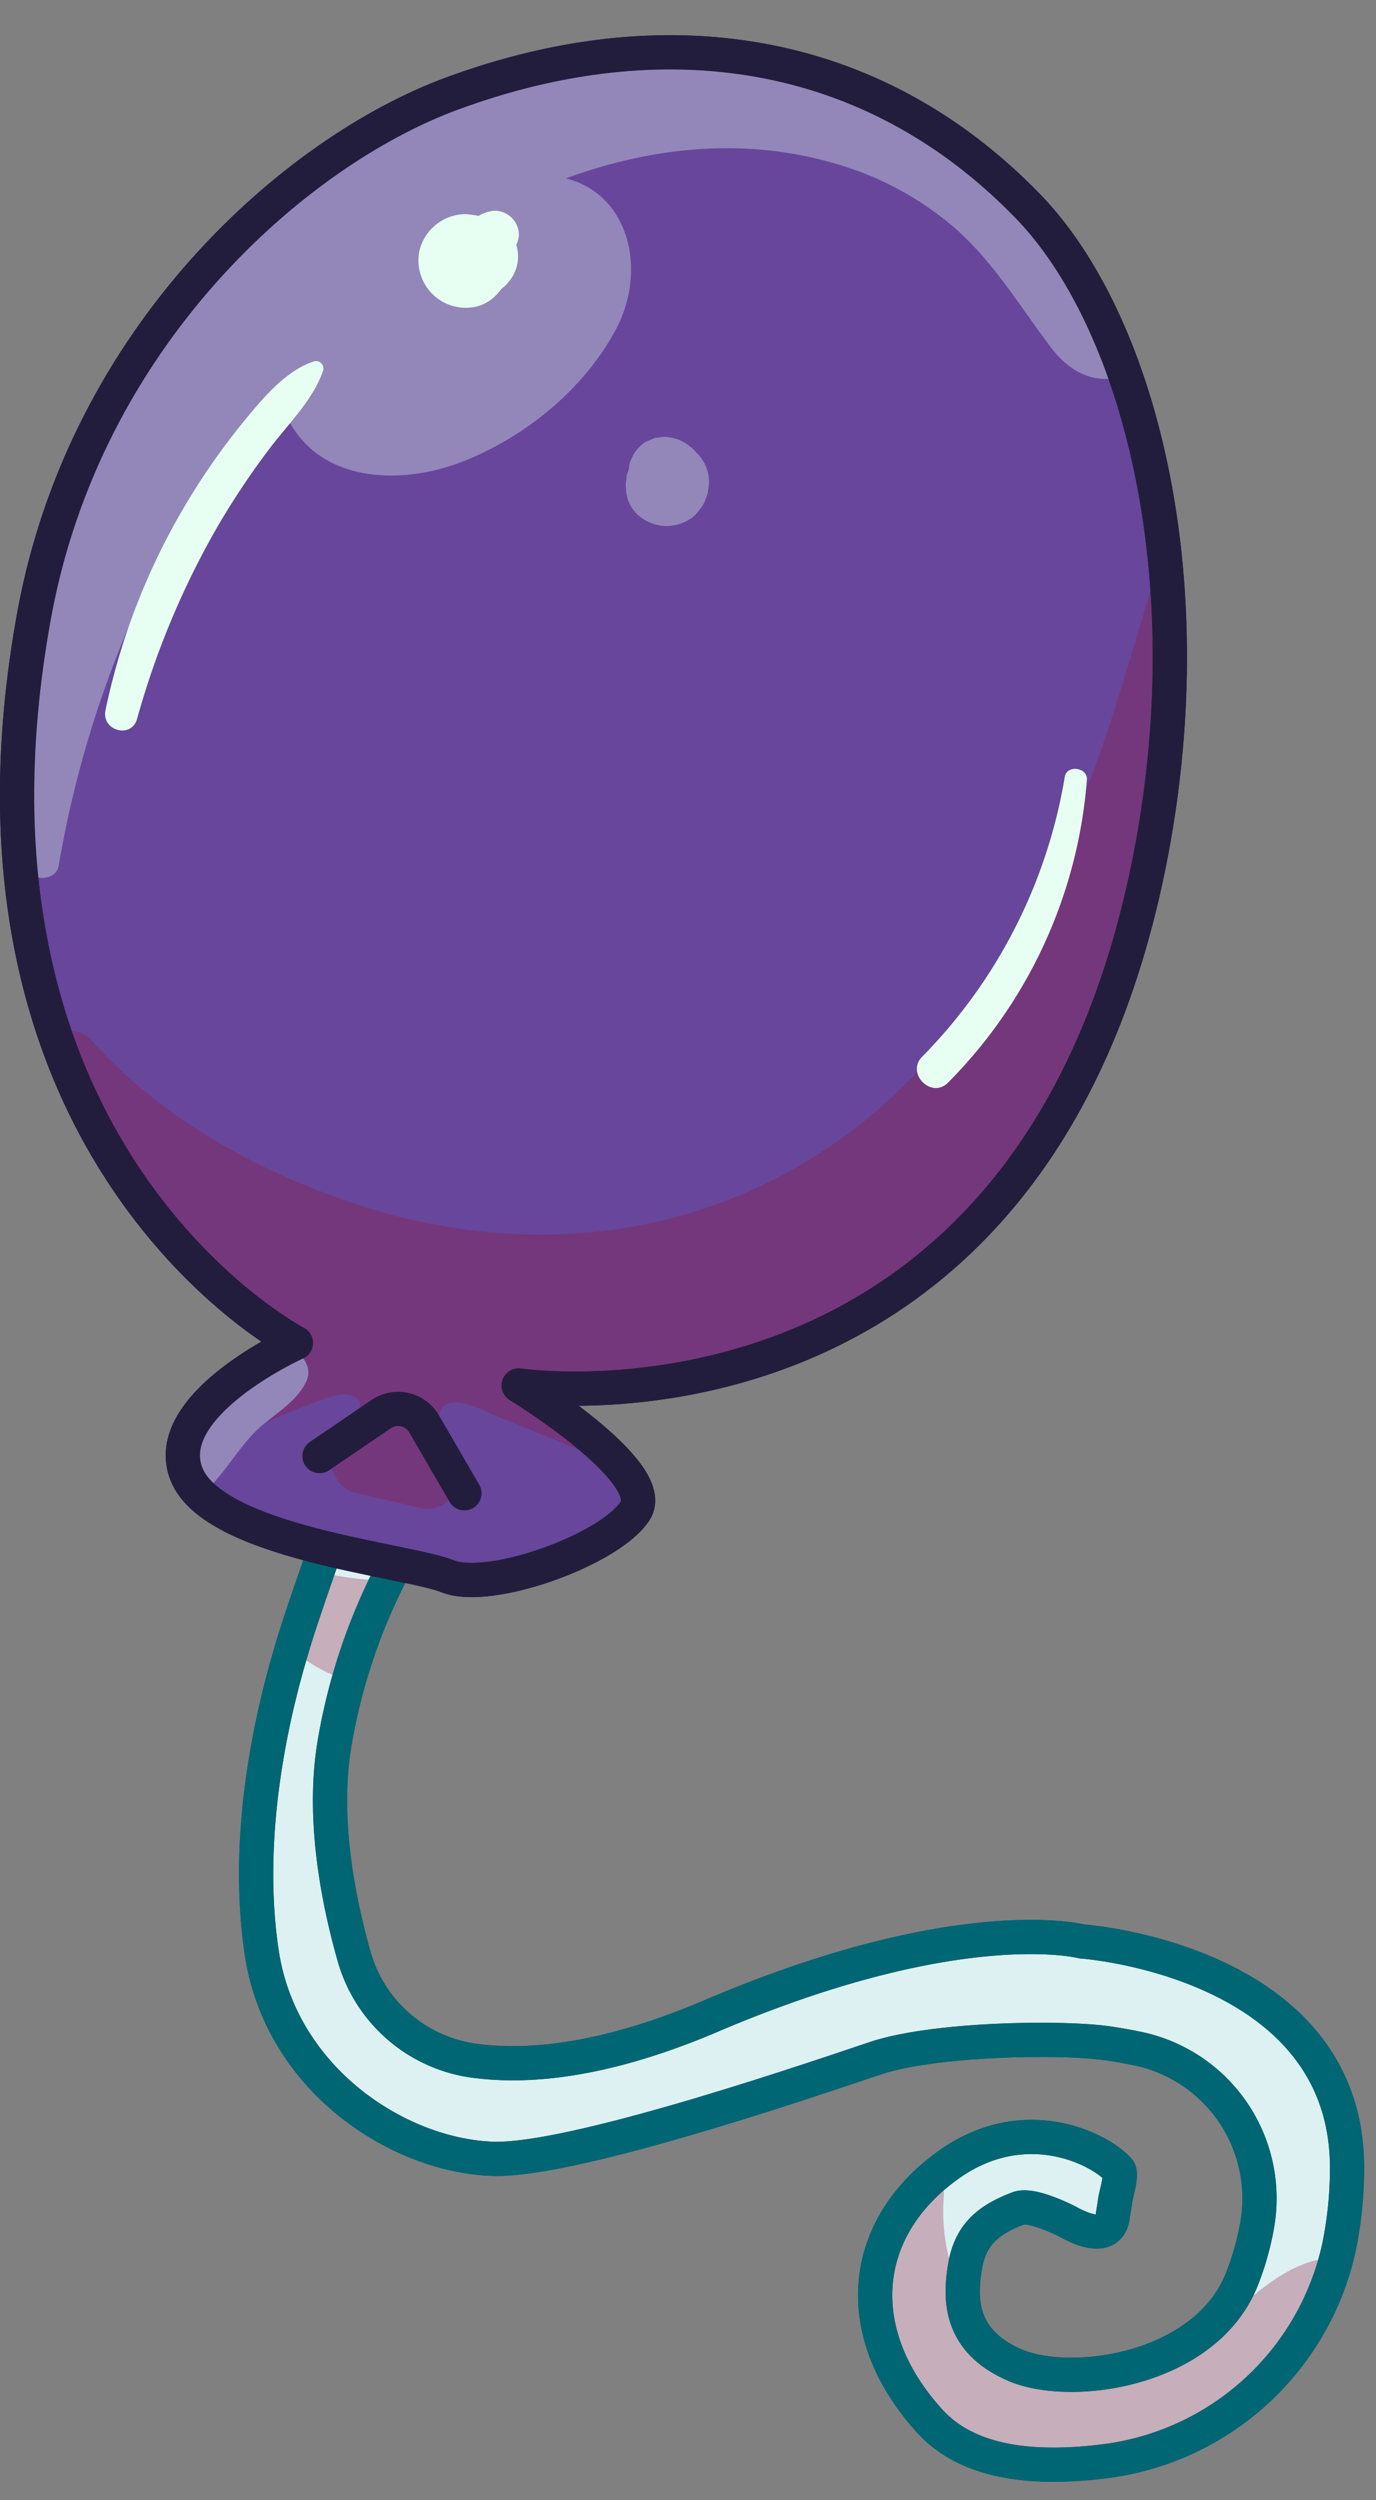
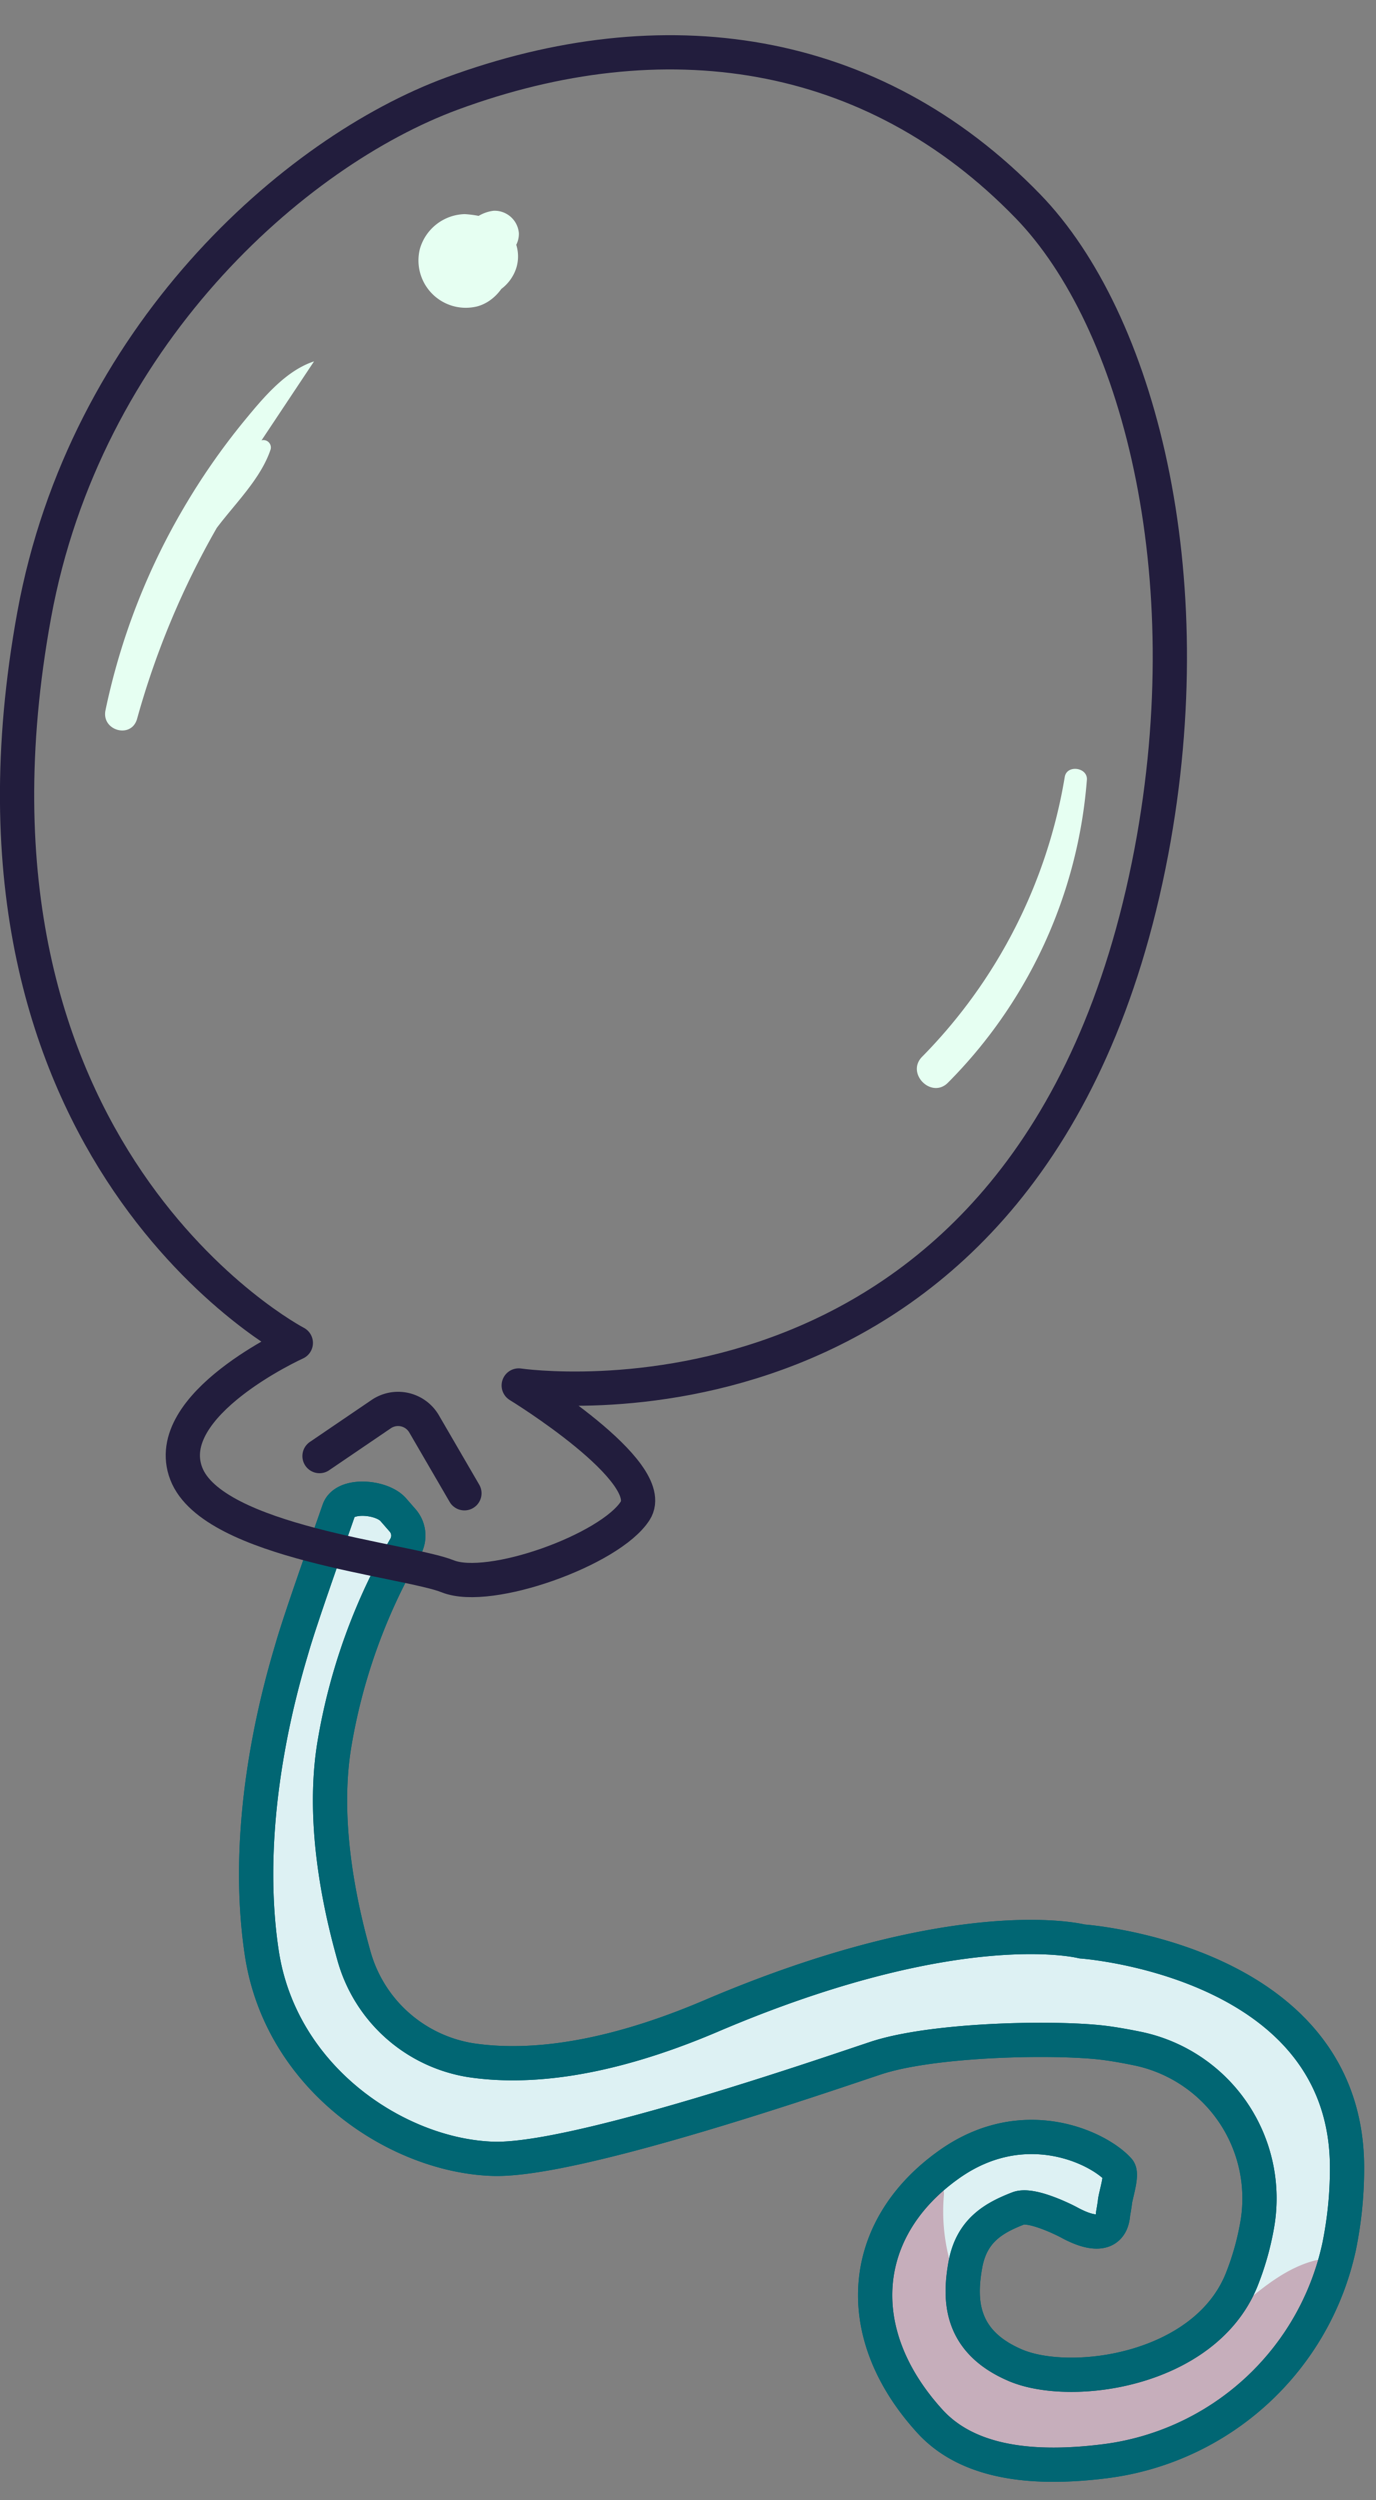
<svg xmlns="http://www.w3.org/2000/svg" viewBox="0 0 200.94 364.99">
  <rect x="0" y="0" width="200.94" height="364.99" fill="#808080" stroke="none" />
  <defs>
    <style>.cls-1,.cls-11,.cls-6{fill:none;}.cls-2{fill:#ddf1f3;}.cls-2,.cls-6{stroke:#016673;}.cls-11,.cls-2,.cls-6,.cls-7{stroke-linecap:round;stroke-linejoin:round;stroke-width:5px;}.cls-3{opacity:0.31;}.cls-4{clip-path:url(#clip-path);}.cls-5{fill:#901a3d;}.cls-7{fill:#67469c;}.cls-11,.cls-7{stroke:#221d3d;}.cls-8{opacity:0.35;}.cls-9{clip-path:url(#clip-path-2);}.cls-10{fill:#e6fff2;}</style>
    <clipPath id="clip-path" transform="translate(0 5.14)">
      <path class="cls-1" d="M58.91,217.66a3.38,3.38,0,0,1,.39,4A85.81,85.81,0,0,0,49,250.27c-1.84,11,.58,23,2.84,30.94a21.19,21.19,0,0,0,17,15.23c7.79,1.19,19.19.34,35.11-6.43,36.39-15.49,54.2-10.84,54.2-10.84s38.91,2.71,38.7,33.29a57,57,0,0,1-1.15,11.24,40.09,40.09,0,0,1-34.47,31.38c-9.6,1.18-19.47.51-25.28-5.85-11.8-12.93-10.32-28.26,2.84-37.55,10.92-7.7,21.85-2.38,24.71.84.6.68-.49,3.84-.55,4.73,0,.14-.26,1.65-.26,1.65-.24,3.4-3.12,3.09-6.38,1.32-1.06-.58-5.63-2.79-7.46-2.08-3.59,1.38-6.83,3.22-7.74,8.25s-.84,11.17,7.29,14.65,27.55.84,33-12.32a39.77,39.77,0,0,0,2.3-8,22.35,22.35,0,0,0-17.59-25.94c-2.06-.41-4-.74-5.61-.9-7.74-.78-24.53-.33-32.52,2.32-7.35,2.44-43.63,15.05-55.74,14.71-13.94-.39-31.19-11.64-33.91-30.19-3-20.13,3.25-40.35,4.49-44.58S47.22,223,49.58,216.2c.85-2.43,6.2-2,7.92-.1Z" />
    </clipPath>
    <clipPath id="clip-path-2" transform="translate(0 5.14)">
-       <path class="cls-1" d="M43.36,191.79S-9.29,164.43,5.16,85.46C12.58,44.94,43,17.94,66.17,9.39,96.94-2,127.47,2.3,150.29,25.85c16,16.53,25.71,53.38,18,94.2C151.33,209.34,75.87,198,75.87,198s20.65,12.63,17,18.32-21.26,12-27.35,9.55-34.32-4.9-38.19-15S43.36,191.79,43.36,191.79Z" />
-     </clipPath>
+       </clipPath>
  </defs>
  <g id="Calque_2" data-name="Calque 2">
    <g id="Layer_14" data-name="Layer 14">
      <path class="cls-2" d="M58.76,216.79a3.38,3.38,0,0,1,.39,4,85.67,85.67,0,0,0-10.3,28.62c-1.85,11,.58,23,2.84,31a21.18,21.18,0,0,0,17,15.22c7.79,1.19,19.19.35,35.11-6.43C140.21,273.66,158,278.3,158,278.3s38.92,2.71,38.71,33.29a57,57,0,0,1-1.15,11.24,40.11,40.11,0,0,1-34.47,31.39c-9.6,1.17-19.47.51-25.28-5.85-11.8-12.93-10.32-28.26,2.84-37.55,10.92-7.71,21.85-2.39,24.71.84.59.67-.49,3.83-.55,4.73,0,.14-.26,1.65-.26,1.65-.25,3.4-3.12,3.08-6.38,1.31-1.07-.58-5.63-2.78-7.46-2.08-3.59,1.39-6.84,3.23-7.74,8.26s-.84,11.16,7.29,14.64,27.55.84,33-12.32a40.24,40.24,0,0,0,2.3-8A22.34,22.34,0,0,0,166,293.92c-2.07-.42-4-.75-5.61-.91-7.75-.77-24.53-.33-32.52,2.33-7.35,2.44-43.63,15-55.74,14.7-13.94-.38-31.19-11.63-33.92-30.19-3-20.13,3.26-40.34,4.5-44.58s4.41-13.16,6.77-19.93c.85-2.43,6.2-2,7.92-.11Z" transform="translate(0 5.14)" />
      <g class="cls-3">
        <g class="cls-4">
-           <path class="cls-5" d="M37.58,228.85c3.8,8.45,13.09,13,22.11,12.57a8.18,8.18,0,0,0,8-8c0-4-3.68-8.44-8-8a39,39,0,0,1-17.51-2.53c-3.7-1.38-5.9,3.1-4.6,6Z" transform="translate(0 5.14)" />
          <path class="cls-5" d="M131,312.69c-3.14,3.51-5.63,6.51-6.23,11.38a28.36,28.36,0,0,0,1.67,14c4,10.17,12.25,17.19,22.7,20.21s21.14,1.42,30.78-3c9-4.17,20.48-12.58,21-23.39.23-4.71-4.78-8.15-9.12-6.95-6.94,1.92-11.82,8.63-18,12.17a28.14,28.14,0,0,1-17.3,3.76A20.44,20.44,0,0,1,142.33,333a27.76,27.76,0,0,1-4.51-17.44c.43-3.44-4.63-5.23-6.8-2.82Z" transform="translate(0 5.14)" />
        </g>
      </g>
      <path class="cls-6" d="M58.76,216.79a3.38,3.38,0,0,1,.39,4,85.67,85.67,0,0,0-10.3,28.62c-1.85,11,.58,23,2.84,31a21.18,21.18,0,0,0,17,15.22c7.79,1.19,19.19.35,35.11-6.43C140.21,273.66,158,278.3,158,278.3s38.92,2.71,38.71,33.29a57,57,0,0,1-1.15,11.24,40.11,40.11,0,0,1-34.47,31.39c-9.6,1.17-19.47.51-25.28-5.85-11.8-12.93-10.32-28.26,2.84-37.55,10.92-7.71,21.85-2.39,24.71.84.59.67-.49,3.83-.55,4.73,0,.14-.26,1.65-.26,1.65-.25,3.4-3.12,3.08-6.38,1.31-1.07-.58-5.63-2.78-7.46-2.08-3.59,1.39-6.84,3.23-7.74,8.26s-.84,11.16,7.29,14.64,27.55.84,33-12.32a40.24,40.24,0,0,0,2.3-8A22.34,22.34,0,0,0,166,293.92c-2.07-.42-4-.75-5.61-.91-7.75-.77-24.53-.33-32.52,2.33-7.35,2.44-43.63,15-55.74,14.7-13.94-.38-31.19-11.63-33.92-30.19-3-20.13,3.26-40.34,4.5-44.58s4.41-13.16,6.77-19.93c.85-2.43,6.2-2,7.92-.11Z" transform="translate(0 5.14)" />
-       <path class="cls-7" d="M43.2,190.92S-9.44,163.57,5,84.6C12.43,44.07,42.82,17.08,66,8.52,96.79-2.83,127.32,1.43,150.14,25c16,16.53,25.71,53.37,18,94.19-16.94,89.29-92.39,77.94-92.39,77.94s20.65,12.63,17,18.31-21.26,12-27.35,9.56-34.32-4.91-38.2-15S43.2,190.92,43.2,190.92Z" transform="translate(0 5.14)" />
      <g class="cls-8">
        <g class="cls-9">
          <path class="cls-5" d="M29,207.52c4.95-2.42,9.9-5.33,15.1-7.18,1.86-.66,5.32-2.41,7.25-1.76,1.69.57,1.35,1.68.61,3.37a21.75,21.75,0,0,1-2.87,4.19c-1.77,2.29.11,6.05,2.69,6.64L61.35,215a4.65,4.65,0,0,0,5.18-6.74c-.92-1.78-3.34-5.48-2.1-7.64,1.44-2.52,6.4.32,8.33,1.09,5.67,2.27,11.31,4.63,17,7,5.38,2.21,7.82-6.62,2.42-8.77S81.38,195.6,76,193.41c-4.53-1.85-9.49-4.33-14.39-2.26-9.23,3.89-6.6,14.83-3,21.69l5.18-6.74-9.62-2,2.7,6.63c3-4,5.68-8.63,4.33-13.84a9.7,9.7,0,0,0-9-7.54c-10-.37-21.28,6.83-26.39,15-1.33,2.11,1.22,4.17,3.21,3.2Z" transform="translate(0 5.14)" />
          <path class="cls-5" d="M6.65,152.07c7.46,15.05,18,28,32.64,36.44,16,9.18,34.85,12,53,9.63,37.3-4.79,66.58-31.2,81.8-64.75a133.91,133.91,0,0,0,9.32-31.17c2-11,3.34-22.53,1.66-33.62-.8-5.3-9.65-6.47-11.82-1.54-6.68,15.2-9.43,31.87-16.32,47-6.24,13.71-12.89,26.89-23.46,37.83-21.11,21.84-50.85,28.23-79.57,19.36-15.11-4.67-29.88-12.62-40.5-24.45-3.43-3.82-8.85,1-6.77,5.23Z" transform="translate(0 5.14)" />
          <path class="cls-10" d="M8.57,121.25c4.6-27.15,16.85-54.68,36-74.69C63.9,26.34,93.94,10.27,122.39,18.87a46.07,46.07,0,0,1,17.25,9.46c5.65,5.05,9.39,11.42,13.94,17.39,2.46,3.24,6,5.29,10.16,4.14a9.15,9.15,0,0,0,6.61-8.68c-.2-17.56-15.71-31.95-30.57-39.1C122.71-6.14,103.6-7.06,85.4-2.11,51.06,7.23,22.86,34.31,9.52,66.9a96.63,96.63,0,0,0-5.74,54.35c.42,2.36,4.39,2.38,4.79,0Z" transform="translate(0 5.14)" />
          <path class="cls-10" d="M58.39,50.27c-1.15-.1-1.42-2.7-1.24-3.54a6,6,0,0,1,2.43-3.12,22.82,22.82,0,0,1,6-3.24,49,49,0,0,1,6-1.95,25.57,25.57,0,0,1,3.35-.6q.8-.07,1.59-.09c1.18.08,1.08-.1-.3-.51l-2.32-4c-.44-1.33.91-1.66-.67.24-.62.74-1.14,1.5-1.79,2.22a25.08,25.08,0,0,1-5.61,4.72,27.1,27.1,0,0,1-6.59,3c-.28.08-2.25.79-2.11.46a3.32,3.32,0,0,1,3.33,2.94c.62,2.12.86,2.31.73.55,0,0,1.07-2,1.76-2.95a19.29,19.29,0,0,1,4-4.21c-.58.45-1.48-1-.49-.07,1.23.38.8.08-1.27-.91l-1.08-1.93c2.82,10.23-.49-10.64-1-2-.15,2.38-4.7-1,.87.75l4.92,2.87,1,7.34c.15.44,0,.71-.55.79-.79.41-.76.45.08.13.65-.21,1.3-.4,2-.56,8.12-2.23,9.44-16.49,0-17.81C66,28,60.44,27.33,55.63,30.38A15.82,15.82,0,0,0,48.53,47,14.28,14.28,0,0,0,61,58.15c6.45.67,12.28-2.77,17-6.92,8.3-7.36,10.7-20.22,1.64-28S57.65,18.52,50,26.69c-6.48,7-12,17-9,26.74,3.77,12,17.22,12.68,27.08,8.61C77,58.4,85.21,51.64,89.83,43.17c5.65-10.36.82-23.92-12.5-22.57-10.59,1.07-21.76,7.28-27.12,16.71-4.48,7.9-1.35,17,8.18,17.83,3.13.28,3.11-4.6,0-4.87Z" transform="translate(0 5.14)" />
          <path class="cls-10" d="M93.29,67.54l.06.06-.82-1.06a1.18,1.18,0,0,1,.11.19l-.54-1.27a1.42,1.42,0,0,1,.07.22L92,64.23a1.34,1.34,0,0,1,0,.4l.2-1.49-.06.24,4-4A6.76,6.76,0,0,0,93.32,61a7.45,7.45,0,0,0-1.57,2.73l.6-1.43a10.78,10.78,0,0,0-.74,1.7,1.69,1.69,0,0,0-.12.84,3.14,3.14,0,0,0,0,1.61A3,3,0,0,0,91.9,68c.1.25.2.5.32.75l-.6-1.42a.5.5,0,0,1,0,.13l-.21-1.53a.53.53,0,0,1,0,.13l.19-1.47a.29.29,0,0,1,0,.09A5.34,5.34,0,0,0,93,69.89a6.35,6.35,0,0,0,4.37,1.77,6.61,6.61,0,0,0,3.07-.82,4.67,4.67,0,0,0,1.69-1.55,6.8,6.8,0,0,0,.52-.68,8.35,8.35,0,0,0,.65-1.61,10.22,10.22,0,0,0,.24-1.76,5.84,5.84,0,0,0-.82-3,6.09,6.09,0,0,0-2.15-2.16l-.13-.07,2,2a4.15,4.15,0,0,0-.6-.84A4.46,4.46,0,0,0,100.7,60a5.9,5.9,0,0,0-2-1.09A9.73,9.73,0,0,0,97,58.62l-1.39.19-1.25.53a5.18,5.18,0,0,0-2.14,2.5,2.6,2.6,0,0,0-.35,1.31,2.53,2.53,0,0,0,0,1.39,2.66,2.66,0,0,0,.35,1.32,3.87,3.87,0,0,0,1.08,1.68Z" transform="translate(0 5.14)" />
          <path class="cls-10" d="M31,211.56c2.33-2.49,4-5.46,6.46-7.86s6-4.08,7.38-7.45c.74-1.87-.82-4-2.55-4.5-4.33-1.3-9,2.65-11.64,5.73-2.76,3.25-5.26,7.54-4.85,11.93.23,2.45,3.26,4.23,5.2,2.15Z" transform="translate(0 5.14)" />
        </g>
      </g>
      <path class="cls-11" d="M43.2,190.92S-9.44,163.57,5,84.6C12.43,44.07,42.82,17.08,66,8.52,96.79-2.83,127.32,1.43,150.14,25c16,16.53,25.71,53.37,18,94.19-16.94,89.29-92.39,77.94-92.39,77.94s20.65,12.63,17,18.31-21.26,12-27.35,9.56-34.32-4.91-38.2-15S43.2,190.92,43.2,190.92Z" transform="translate(0 5.14)" />
      <path class="cls-11" d="M46.66,207.44l9-6.12a4.39,4.39,0,0,1,6.27,1.42l5.89,10.13" transform="translate(0 5.14)" />
-       <path class="cls-10" d="M45.86,47.62C41.63,49,38.3,53.11,35.54,56.46a99,99,0,0,0-8.76,12.63A97.65,97.65,0,0,0,15.41,98.53c-.65,3,3.78,4.26,4.61,1.27A121.29,121.29,0,0,1,31.65,71.94a114.21,114.21,0,0,1,7.67-11.53c2.67-3.56,6.45-7.2,7.87-11.47a1.08,1.08,0,0,0-1.33-1.32Z" transform="translate(0 5.14)" />
+       <path class="cls-10" d="M45.86,47.62C41.63,49,38.3,53.11,35.54,56.46a99,99,0,0,0-8.76,12.63A97.65,97.65,0,0,0,15.41,98.53c-.65,3,3.78,4.26,4.61,1.27A121.29,121.29,0,0,1,31.65,71.94c2.67-3.56,6.45-7.2,7.87-11.47a1.08,1.08,0,0,0-1.33-1.32Z" transform="translate(0 5.14)" />
      <path class="cls-10" d="M70.54,31a2.6,2.6,0,0,0,3.63.95,3.5,3.5,0,0,0,1.6-3.07,3.56,3.56,0,0,0-3.68-3.25,5.61,5.61,0,0,0-4.31,3L72,26.86a12.31,12.31,0,0,0-2.49-.4l1.59.21a15.16,15.16,0,0,0-3.23-.55,7,7,0,0,0-6.55,5.07,6.91,6.91,0,0,0,8.41,8.39c3.67-1,6.22-5.95,3.8-9.33A7.63,7.63,0,0,0,71,27.78l1.3,1-.11-.1,1,1.31-.07-.11.65,1.54,0-.11v3.44l0-.12L72.14,37.5l.1-.12-1.31,1a19.65,19.65,0,0,0,1.73-1.31l-1.3,1a2.38,2.38,0,0,1,.45-.23l-1.5.63a10.39,10.39,0,0,0,2.42-1.1,6.21,6.21,0,0,0,2.7-3.5,5.71,5.71,0,0,0-.6-4.52l-.6-.81.51,1.89c0-.32,0-.34,0-.06s0,.26.06-.09l-.09.3c.34-.44.19-.28-.42.48l-1.42.38-1-.27L71,30.27c-.22-.48-.35-1.46.18-1.88l1-.59-.11,0h1.21l.29.11c-1.9-1.37-4,1.22-3,3Z" transform="translate(0 5.14)" />
      <path class="cls-10" d="M155.49,108.28a75.92,75.92,0,0,1-20.82,40.85c-2.43,2.43,1.37,6.24,3.78,3.78a70.41,70.41,0,0,0,20.27-44.2c.14-1.82-2.92-2.26-3.23-.43Z" transform="translate(0 5.14)" />
    </g>
  </g>
</svg>